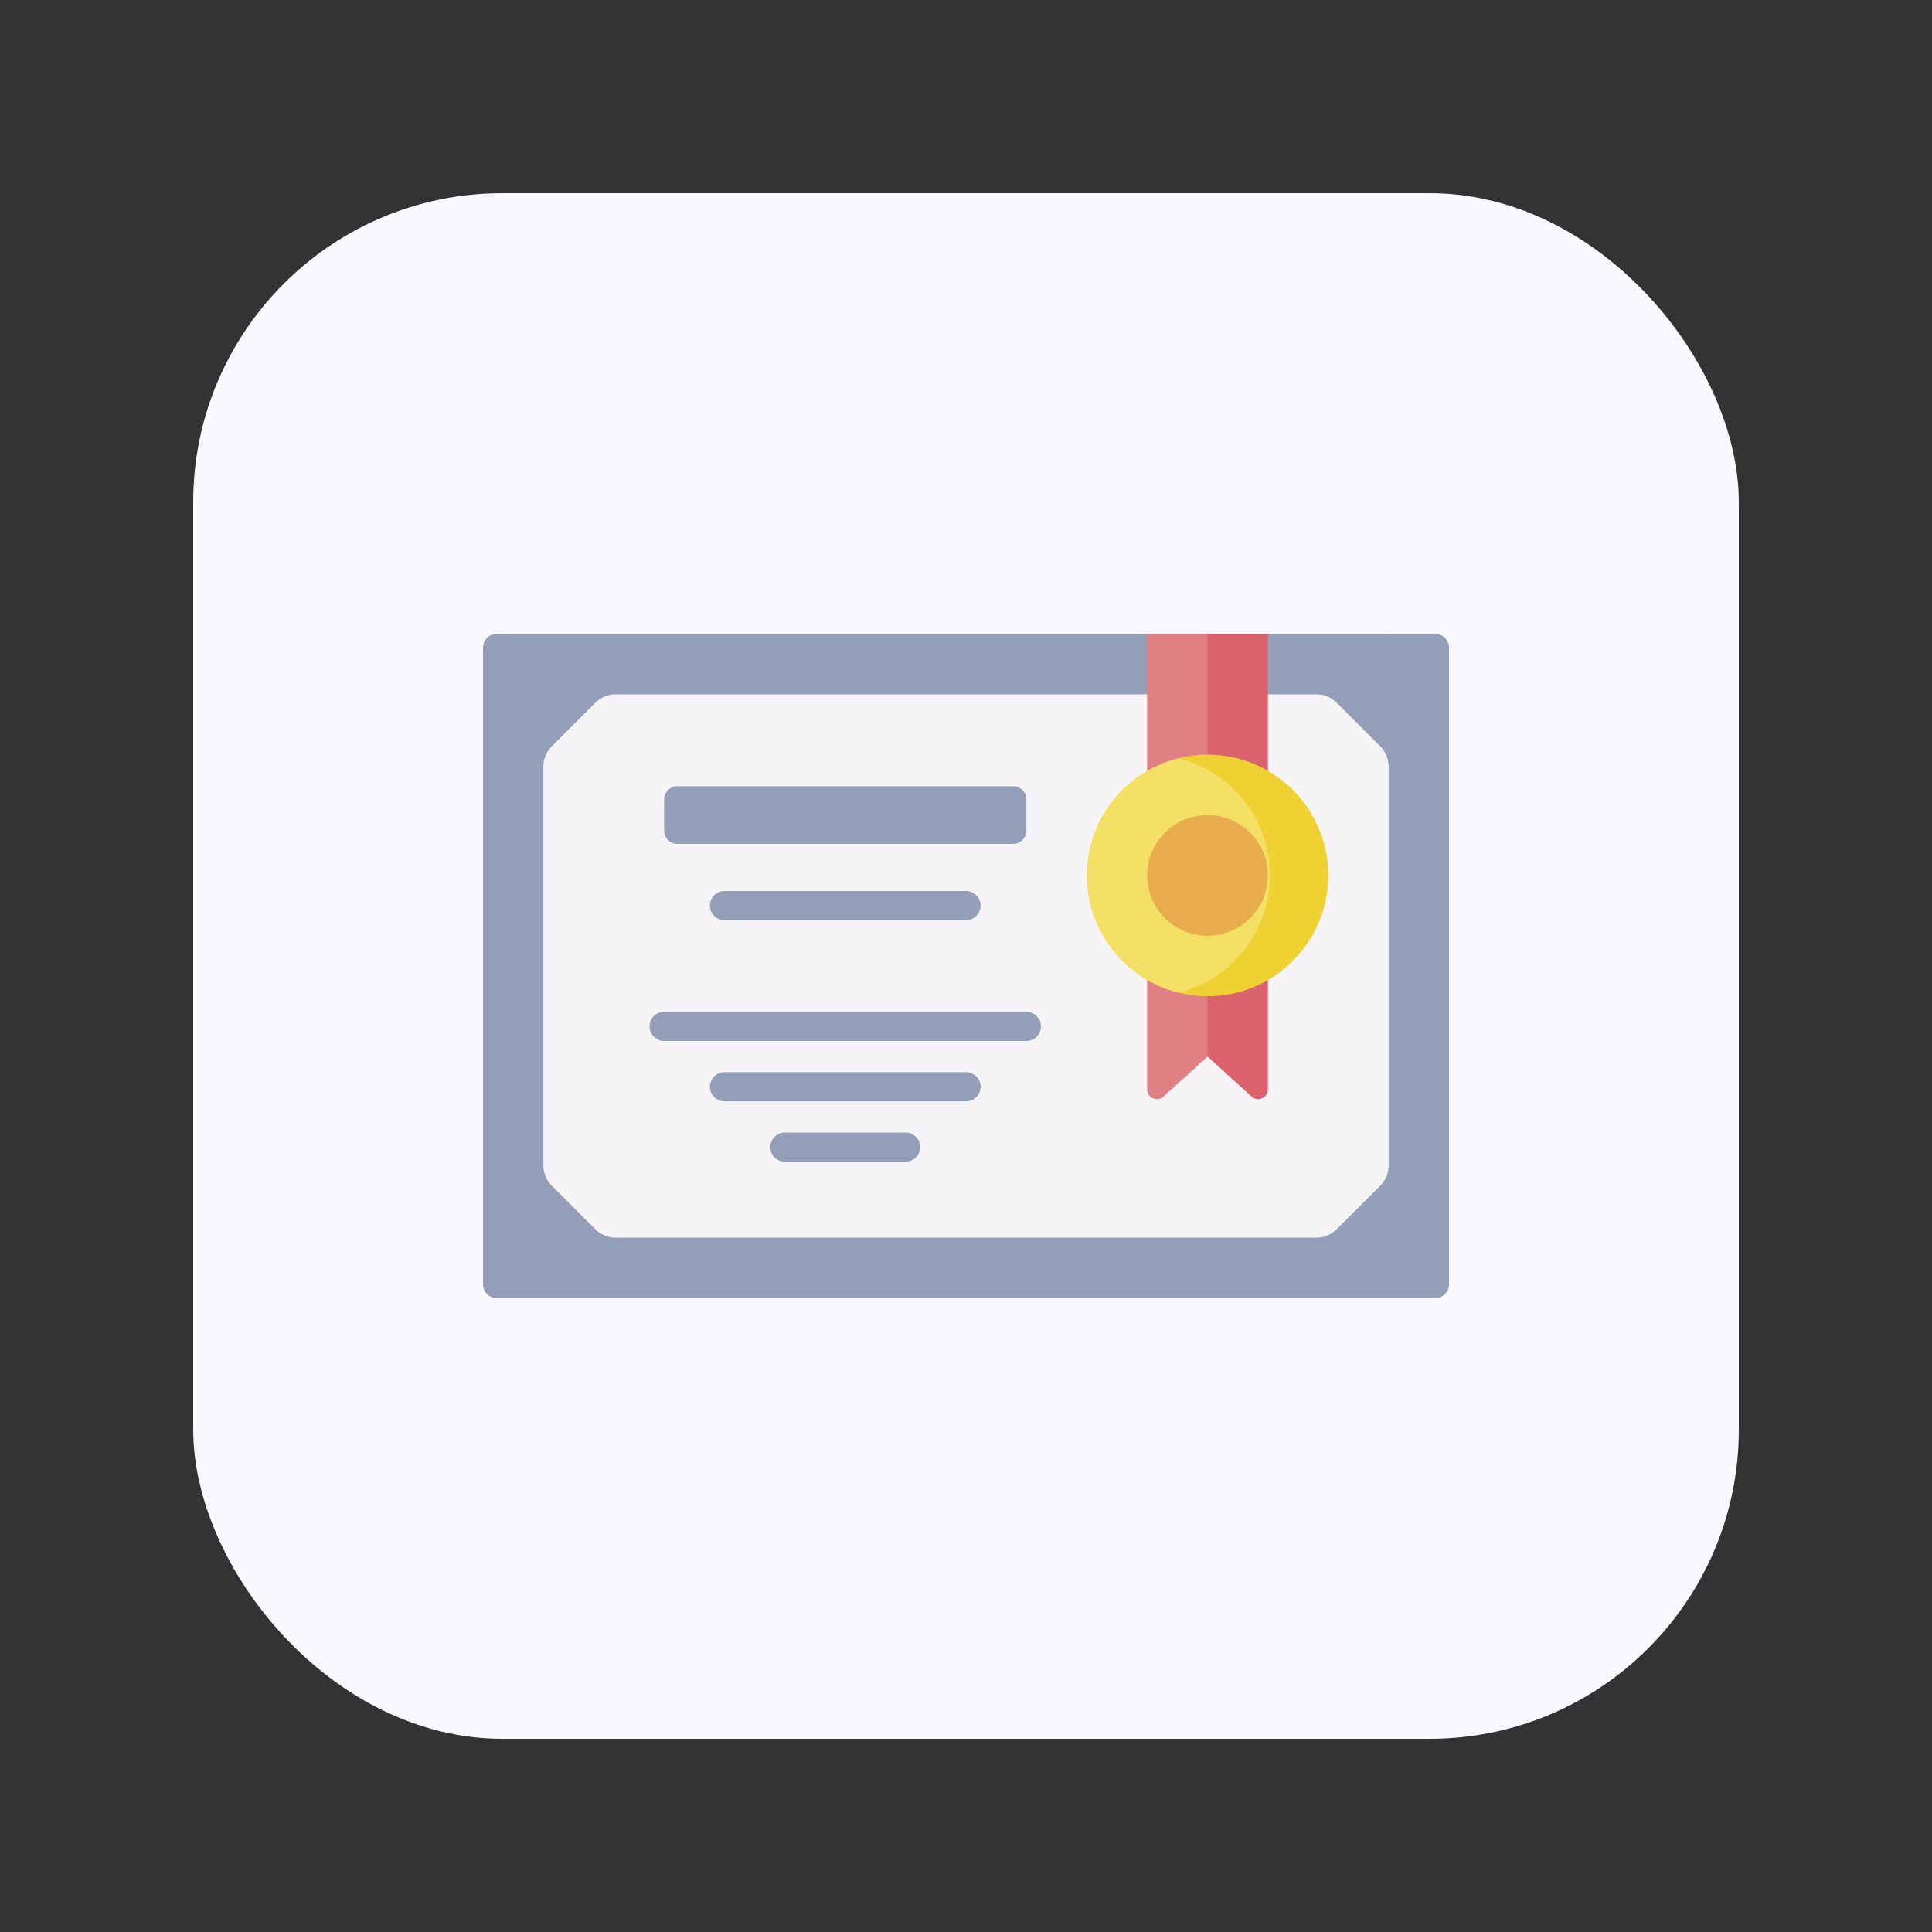
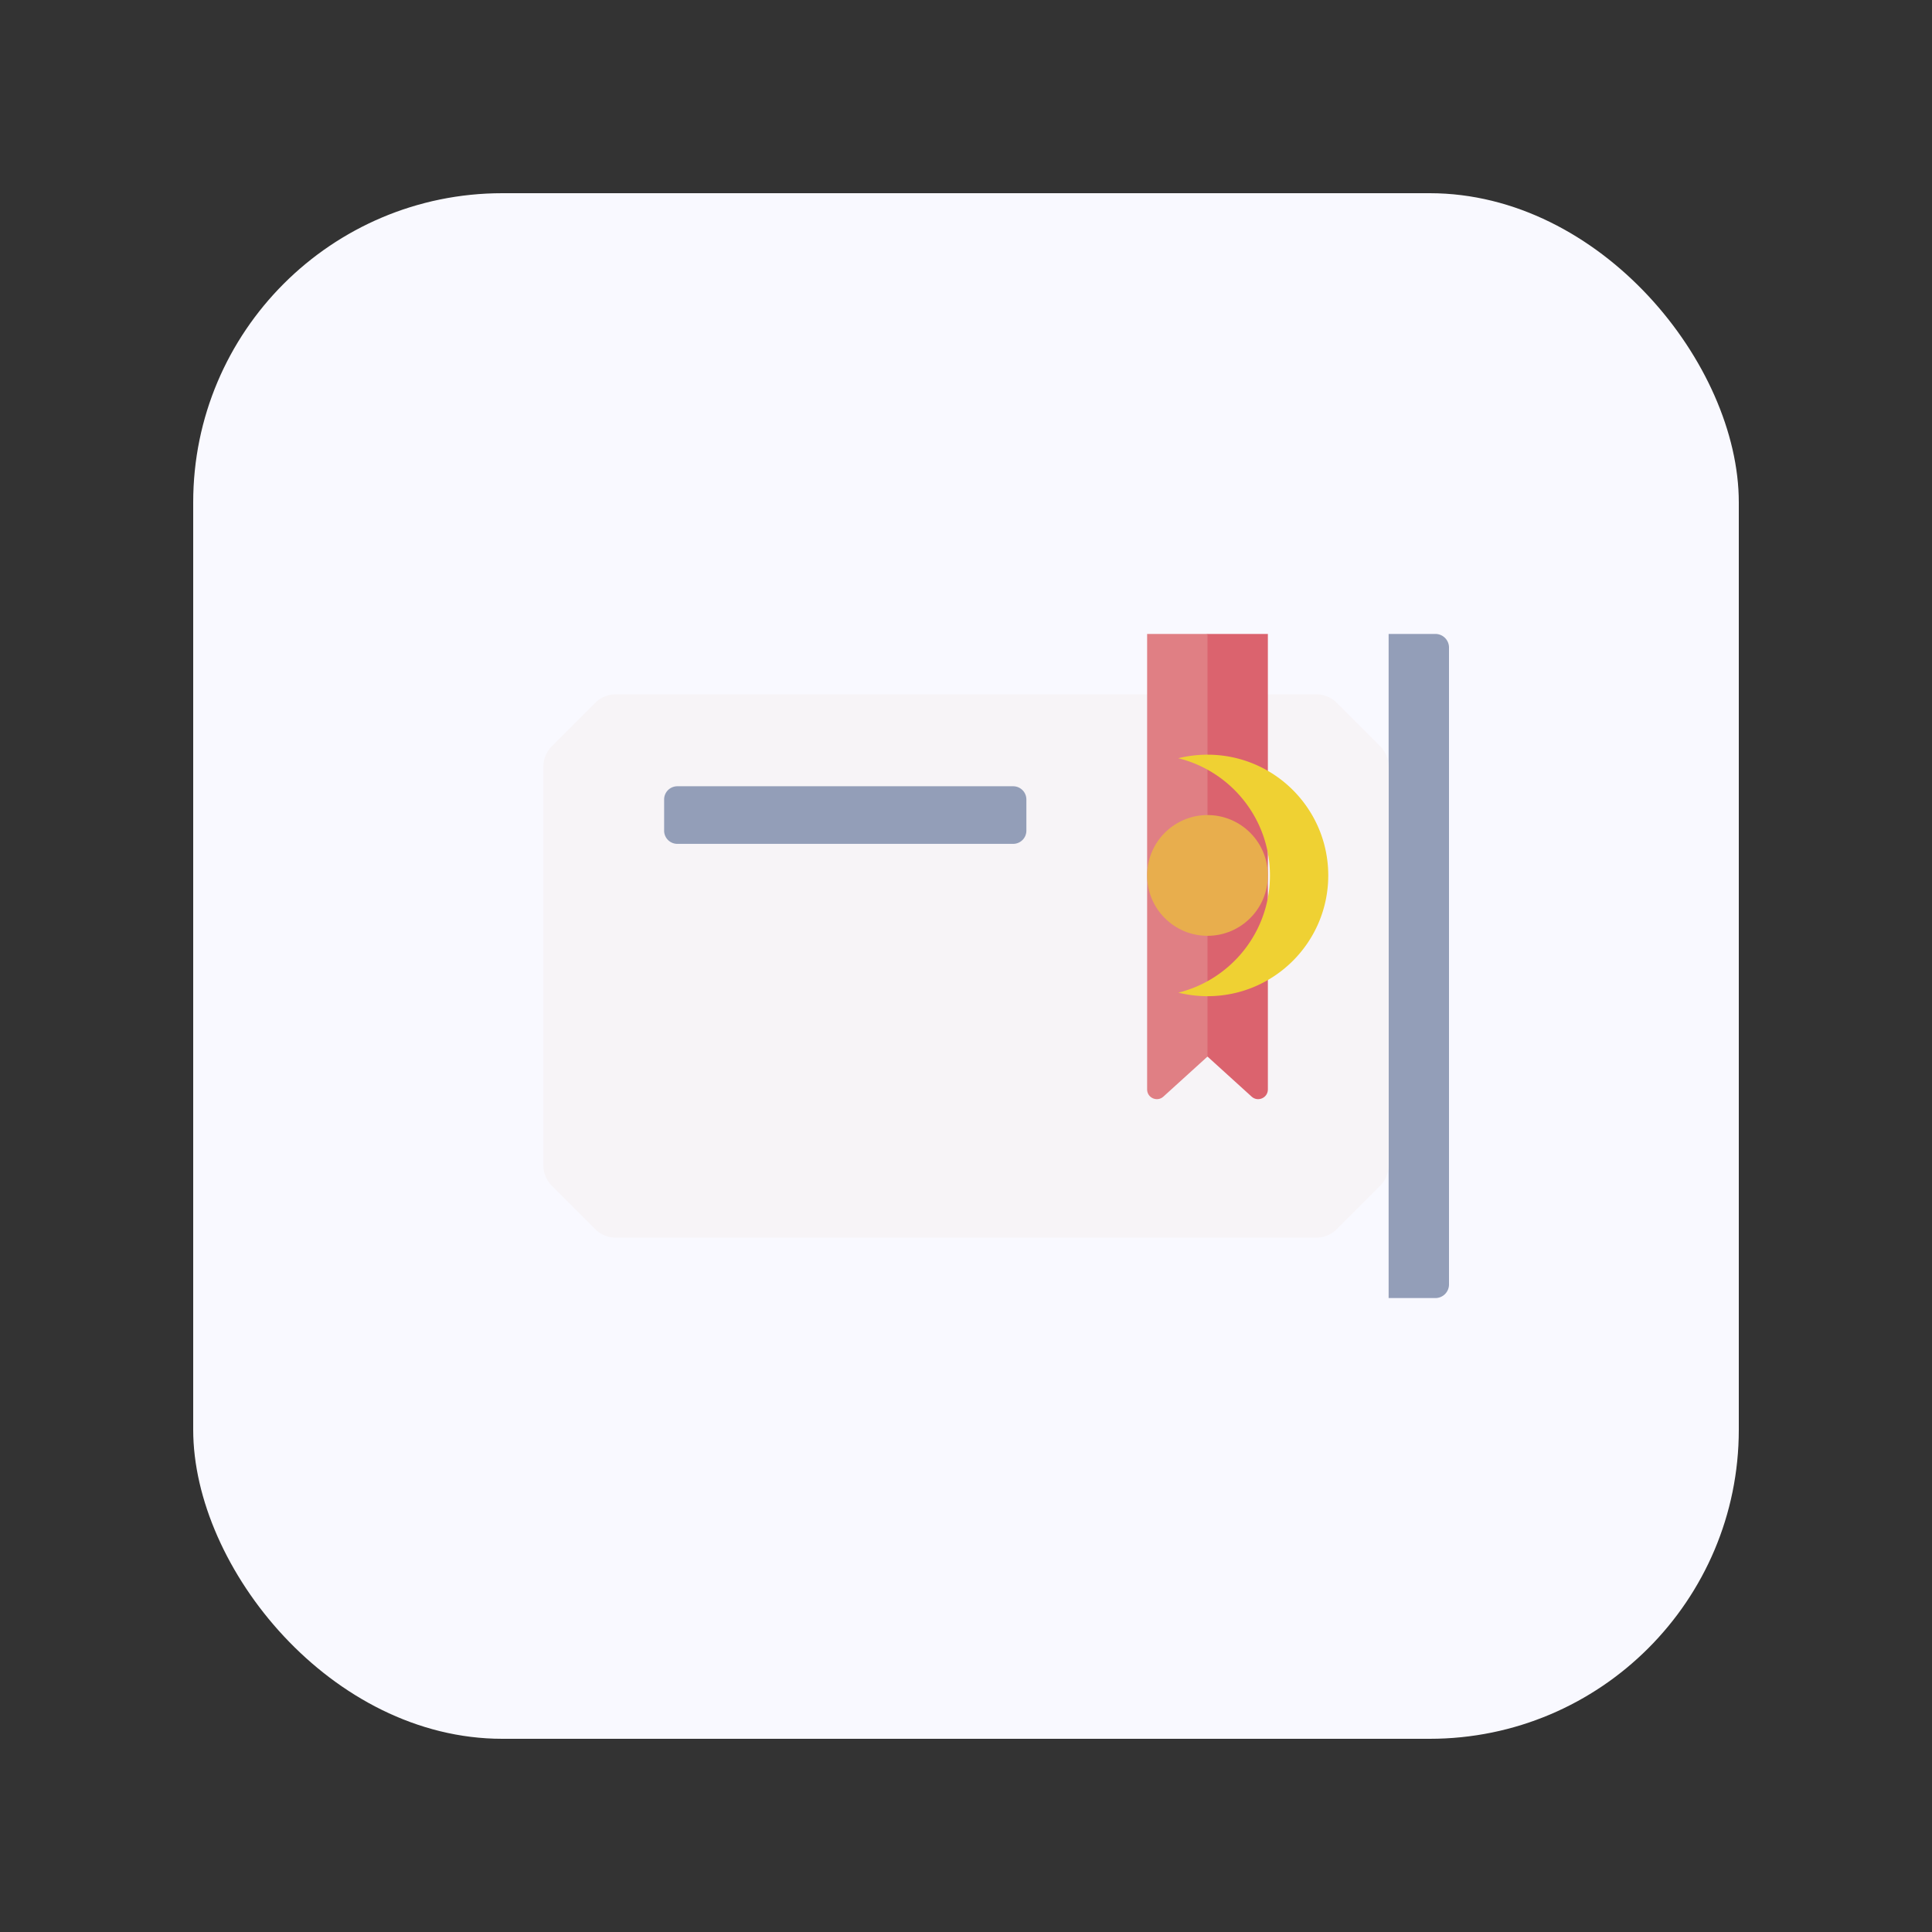
<svg xmlns="http://www.w3.org/2000/svg" version="1.1" width="512" height="512" x="0" y="0" viewBox="0 0 512 512" style="enable-background:new 0 0 512 512" xml:space="preserve" class="">
  <rect x="0" y="0" width="512" height="512" fill="#333333" stroke="none" />
  <rect width="512" height="512" rx="102.4" ry="102.4" fill="#f9f9ff" shape="rounded" transform="matrix(0.8,0,0,0.8,51.2,51.2)" />
  <g transform="matrix(0.5,0,0,0.5,128,128)">
-     <path fill="#939eb8" d="M501.698 421.698 480 432H7.211A7.212 7.212 0 0 1 0 424.789V87.211A7.212 7.212 0 0 1 7.211 80H352l32 20.604L416 80h64l21.698 10.302z" opacity="1" data-original="#c9e0fd" class="" />
    <path fill="#939eb8" d="M480 80v352h24.789a7.211 7.211 0 0 0 7.211-7.211V87.211A7.211 7.211 0 0 0 504.789 80z" opacity="1" data-original="#bcd6f9" class="" />
    <path fill="#f7f4f7" d="m475.474 372.526-22.948 22.948A15.452 15.452 0 0 1 441.599 400H70.401a15.454 15.454 0 0 1-10.927-4.526l-22.948-22.948A15.452 15.452 0 0 1 32 361.599V150.401c0-4.098 1.628-8.029 4.526-10.927l22.948-22.948A15.452 15.452 0 0 1 70.401 112h371.198c4.098 0 8.029 1.628 10.927 4.526l22.948 22.948A15.452 15.452 0 0 1 480 150.401v211.198c0 4.099-1.628 8.029-4.526 10.927z" opacity="1" data-original="#f7f4f7" class="" />
    <path fill="#db636e" d="M407.387 325.233 384 304l-21.698-1.853V90.302L384 80h32v241.419c0 4.47-5.304 6.819-8.613 3.814z" opacity="1" data-original="#db636e" class="" />
    <path fill="#e07f84" d="M352 80v241.419c0 4.47 5.304 6.818 8.613 3.814L384 304V80z" opacity="1" data-original="#e07f84" />
    <path fill="#939eb8" d="M281 191.263H103a7 7 0 0 1-7-7v-16.526a7 7 0 0 1 7-7h178a7 7 0 0 1 7 7v16.526a7 7 0 0 1-7 7z" opacity="1" data-original="#bcd6f9" class="" />
-     <path fill="#f4e066" d="M437.698 208c0 58.623-64.202 63.349-69.151 62.122C340.666 263.209 320 238.018 320 208s20.666-55.209 48.547-62.122c4.949-1.227 69.151 6.224 69.151 62.122z" opacity="1" data-original="#f4e066" />
    <path fill="#efd133" d="M384 144c-5.328 0-10.504.651-15.453 1.878 27.881 6.913 48.547 32.104 48.547 62.122s-20.666 55.209-48.547 62.122A64.145 64.145 0 0 0 384 272c35.346 0 64-28.654 64-64s-28.654-64-64-64z" opacity="1" data-original="#efd133" />
    <circle cx="384" cy="208" r="32" fill="#e8ae4d" opacity="1" data-original="#e8ae4d" class="" />
-     <path fill="#939eb8" d="M256 231.726H128a7.725 7.725 0 0 1-7.726-7.726 7.725 7.725 0 0 1 7.726-7.726h128c4.268 0 7.726 3.459 7.726 7.726s-3.458 7.726-7.726 7.726zM288 295.727H96a7.725 7.725 0 0 1-7.726-7.726A7.725 7.725 0 0 1 96 280.275h192a7.726 7.726 0 1 1 0 15.452zM256 327.727H128a7.725 7.725 0 0 1-7.726-7.726 7.725 7.725 0 0 1 7.726-7.726h128c4.268 0 7.726 3.459 7.726 7.726s-3.458 7.726-7.726 7.726zM224 359.727h-64a7.725 7.725 0 0 1-7.726-7.726 7.725 7.725 0 0 1 7.726-7.726h64a7.726 7.726 0 1 1 0 15.452z" opacity="1" data-original="#c9e0fd" class="" />
  </g>
</svg>